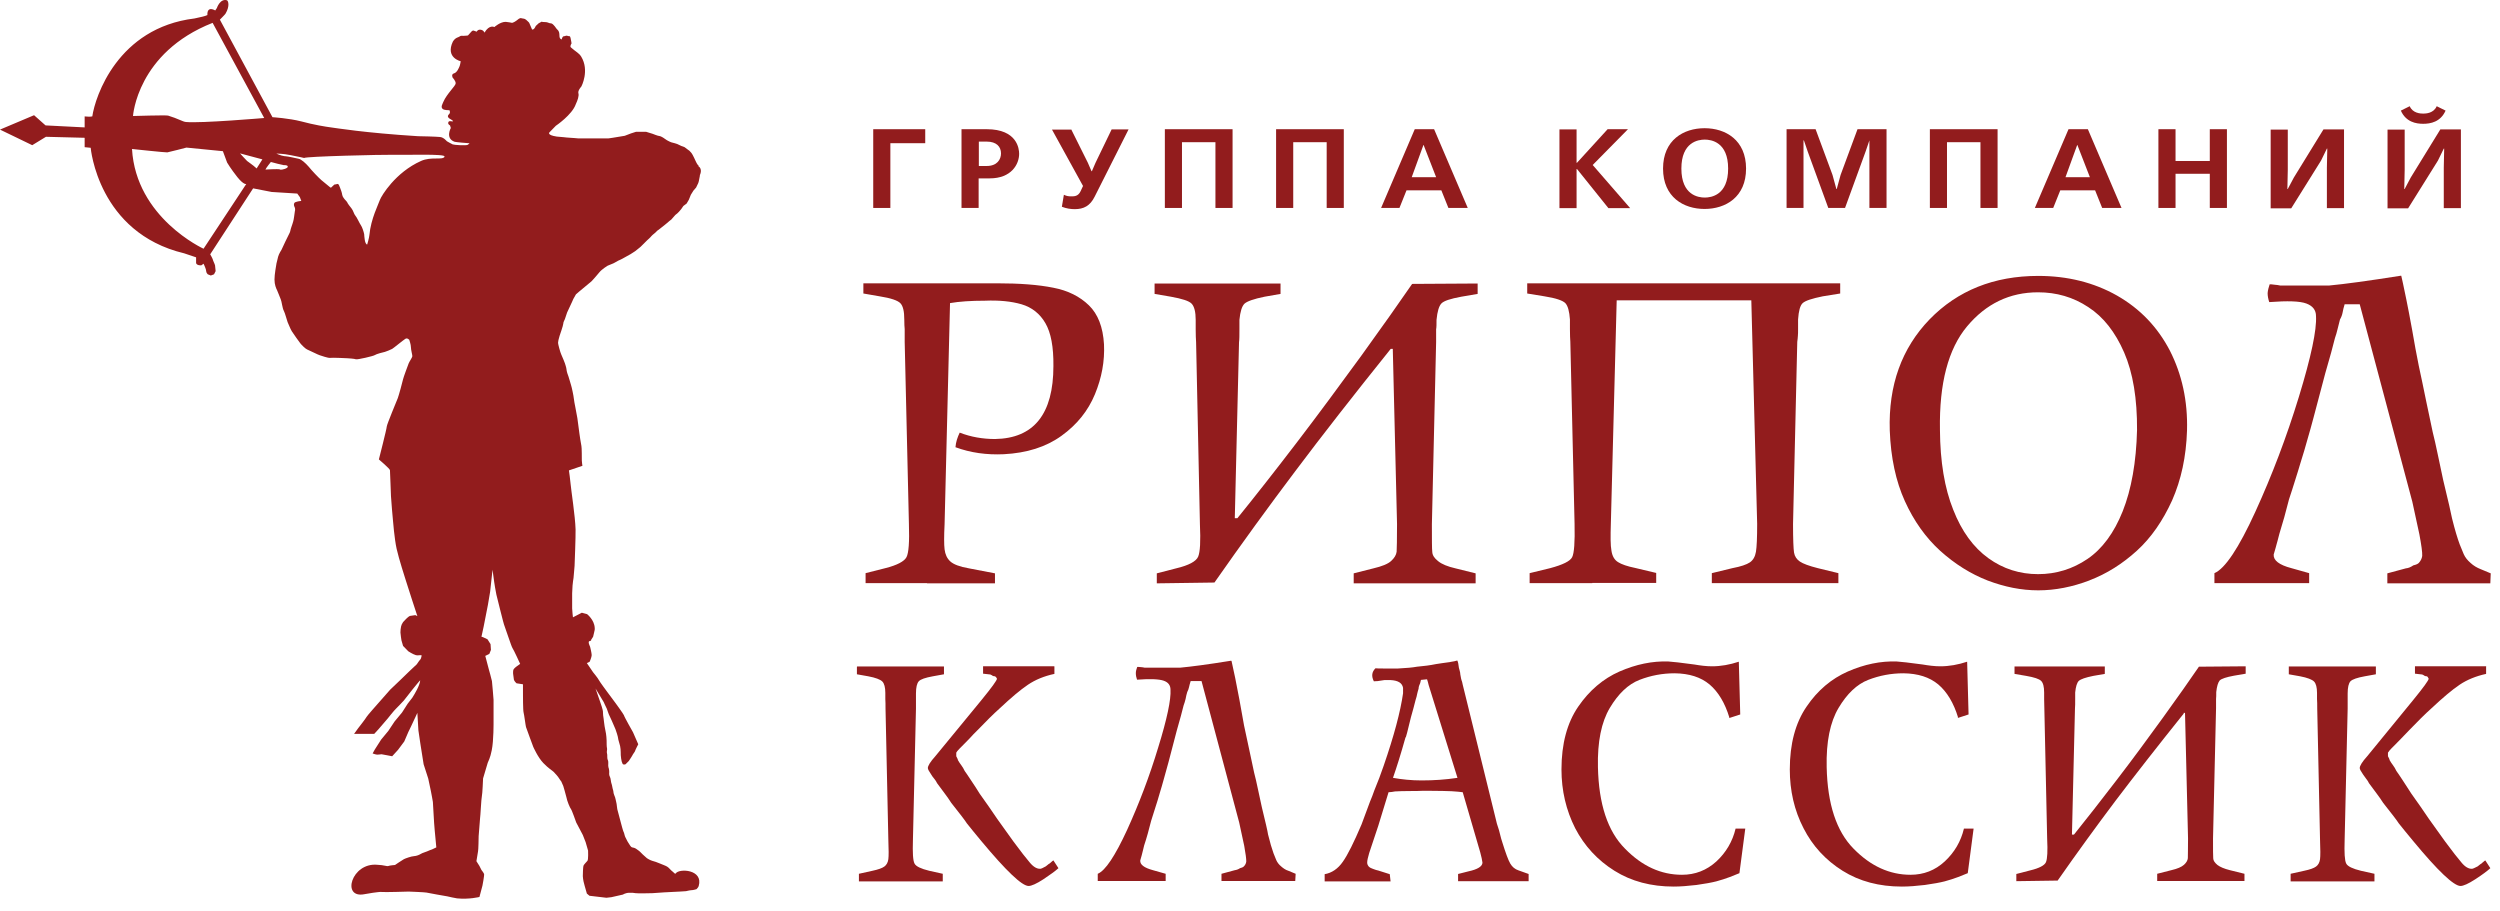
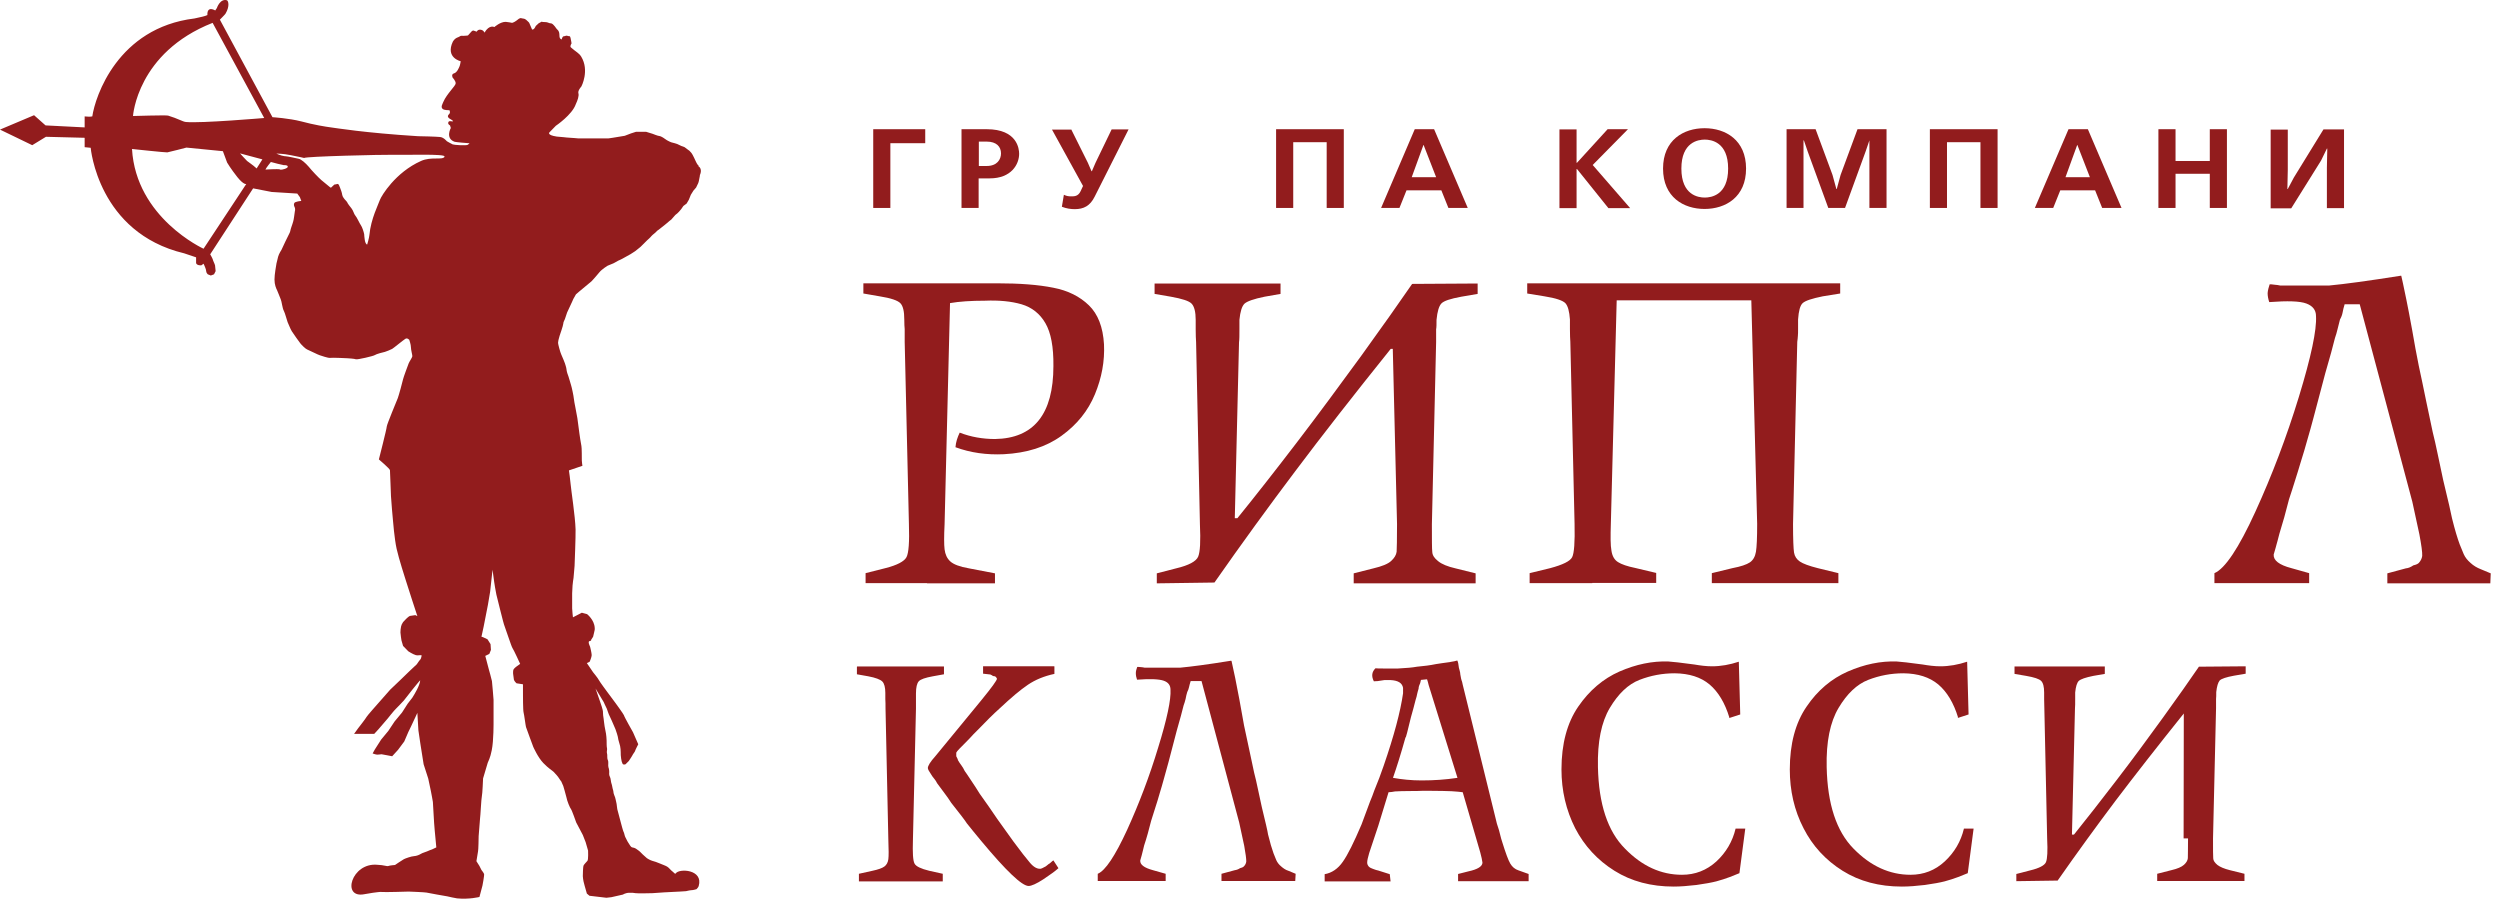
<svg xmlns="http://www.w3.org/2000/svg" width="192" height="70" viewBox="0 0 192 70" fill="none">
  <path d="M53.676 12.747C53.553 12.67 53.429 12.379 53.429 12.379C53.429 12.379 53.197 11.857 53.104 11.749C53.011 11.642 52.949 11.58 52.949 11.58L52.779 11.457L52.578 11.304L52.33 11.212L52.005 11.058C52.005 11.058 51.68 10.951 51.572 10.935C51.463 10.905 51.216 10.767 51.216 10.767L50.922 10.567C50.922 10.567 50.72 10.444 50.627 10.444C50.535 10.444 50.117 10.275 50.117 10.275L49.869 10.199L49.621 10.122H48.847L48.461 10.245L47.981 10.429L47.052 10.582L46.727 10.629H44.405C44.405 10.629 43.926 10.582 43.802 10.582C43.678 10.582 43.291 10.536 43.291 10.536L42.765 10.49C41.944 10.367 42.208 10.153 42.208 10.153L42.687 9.661C42.687 9.661 43.941 8.817 44.22 8.003C44.359 7.712 44.483 7.359 44.421 7.159C44.359 6.96 44.653 6.637 44.653 6.637C44.653 6.637 45.288 5.424 44.638 4.35C44.452 4.058 44.266 4.012 43.848 3.644C43.74 3.551 43.895 3.337 43.895 3.337C43.895 3.337 43.864 3.106 43.817 2.907C43.771 2.707 43.709 2.815 43.585 2.753C43.461 2.707 43.43 2.784 43.306 2.784C43.183 2.784 43.136 3.03 43.136 3.03C43.136 3.03 43.012 2.999 42.981 2.876C42.95 2.753 42.981 2.646 42.935 2.477C42.889 2.308 42.78 2.277 42.703 2.155C42.651 2.073 42.594 2.001 42.533 1.94C42.44 1.832 42.362 1.786 42.254 1.786C42.146 1.786 42.084 1.694 41.852 1.694C41.619 1.694 41.604 1.663 41.604 1.663L41.372 1.786C41.372 1.786 41.202 1.94 41.14 2.001C41.14 2.032 41 2.323 40.861 2.262L40.644 1.755C40.644 1.755 40.567 1.648 40.412 1.525C40.257 1.402 40.211 1.448 40.056 1.402C39.901 1.356 39.809 1.479 39.638 1.602C39.468 1.725 39.329 1.755 39.329 1.755C39.329 1.755 38.957 1.679 38.849 1.679C38.431 1.663 37.967 2.078 37.967 2.078C37.967 2.078 37.58 1.863 37.208 2.508C37.208 2.508 37.131 2.277 36.852 2.277C36.651 2.293 36.62 2.431 36.62 2.431C36.62 2.431 36.496 2.4 36.388 2.354C36.295 2.308 36.187 2.446 36.187 2.446L35.939 2.723C35.939 2.723 35.738 2.753 35.583 2.753C35.428 2.753 35.413 2.723 35.305 2.799C35.212 2.876 34.98 2.861 34.778 3.198C34.19 4.442 35.382 4.703 35.382 4.703C35.382 4.703 35.336 5.01 35.289 5.102C35.243 5.209 35.103 5.578 34.856 5.639C34.639 5.701 34.763 5.962 34.763 5.962C34.763 5.962 35.011 6.223 34.995 6.407C34.995 6.591 34.314 7.205 34.051 7.819C33.989 7.988 33.819 8.218 34.004 8.372C34.144 8.479 34.515 8.464 34.515 8.464C34.515 8.464 34.623 8.648 34.484 8.771C34.268 8.971 34.531 9.109 34.531 9.109C34.531 9.109 34.825 9.278 34.794 9.308C34.732 9.37 34.453 9.201 34.422 9.431C34.407 9.569 34.562 9.631 34.562 9.631L34.623 9.83C34.623 9.83 34.175 10.629 34.918 10.889C35.026 10.92 35.908 10.997 35.986 10.997C36.109 10.997 36.032 11.043 35.924 11.12C35.815 11.197 34.856 11.135 34.763 11.089C34.654 11.043 34.314 10.843 34.314 10.843C34.314 10.843 34.066 10.536 33.788 10.521C33.509 10.49 32.302 10.46 32.101 10.46C27.953 10.199 25.786 9.83 25.414 9.784C25.043 9.738 24.099 9.585 23.139 9.324C22.18 9.078 20.926 9.001 20.926 9.001L16.886 1.51C16.886 1.51 17.258 1.141 17.32 1.049C17.675 0.451 17.521 0.051 17.428 0.021C16.902 -0.133 16.654 0.619 16.654 0.619L16.53 0.804C16.53 0.804 15.896 0.404 15.927 1.157C15.741 1.249 15.431 1.31 14.936 1.418C9.039 2.139 7.305 7.42 7.089 8.94C6.934 8.986 6.501 8.94 6.501 8.94V9.784L3.498 9.631L2.616 8.848L0 9.953L2.476 11.15L3.529 10.506L6.501 10.582V11.304L6.965 11.35C6.965 11.35 7.522 17.874 14.147 19.456C14.239 19.486 15.06 19.763 15.06 19.763V20.208C15.122 20.407 15.462 20.377 15.462 20.377L15.632 20.254L15.71 20.423C15.71 20.423 15.834 20.699 15.834 20.822C15.834 20.945 15.957 21.067 15.957 21.067L16.19 21.16L16.437 21.067L16.561 20.822C16.561 20.822 16.53 20.5 16.515 20.377C16.484 20.254 16.36 20.024 16.344 19.931C16.314 19.824 16.143 19.532 16.143 19.532L19.44 14.466L20.864 14.743L22.83 14.866L23.031 15.142L23.139 15.434C23.139 15.434 22.659 15.464 22.597 15.602C22.551 15.725 22.582 15.817 22.628 15.909C22.675 16.002 22.675 16.14 22.644 16.232C22.628 16.324 22.566 16.877 22.52 16.999C22.474 17.122 22.443 17.291 22.365 17.475C22.303 17.629 22.303 17.798 22.226 17.92C22.18 17.997 21.916 18.55 21.916 18.55L21.622 19.179C21.622 19.179 21.421 19.486 21.359 19.716C21.313 19.947 21.266 20.07 21.235 20.223C21.204 20.423 21.081 21.067 21.081 21.467C21.081 21.866 21.204 22.142 21.282 22.296C21.359 22.449 21.483 22.817 21.56 22.986C21.638 23.155 21.684 23.662 21.793 23.861C21.901 24.061 22.025 24.583 22.087 24.736C22.164 24.89 22.288 25.243 22.412 25.443C22.535 25.642 22.969 26.241 23.062 26.364C23.155 26.486 23.464 26.794 23.588 26.84C23.712 26.886 24.47 27.269 24.563 27.285C24.671 27.316 25.213 27.515 25.368 27.484C25.523 27.454 26.699 27.515 26.699 27.515C26.699 27.515 27.225 27.546 27.334 27.592C27.426 27.638 28.696 27.346 28.788 27.269C28.881 27.193 29.47 27.039 29.562 27.024C29.671 26.993 30.011 26.855 30.119 26.794C30.212 26.747 30.971 26.118 31.126 26.026C31.28 25.919 31.435 26.103 31.435 26.103C31.435 26.103 31.559 26.471 31.559 26.671C31.559 26.87 31.667 27.239 31.667 27.346C31.667 27.454 31.435 27.776 31.389 27.899C31.342 28.022 30.986 28.973 30.955 29.127C30.924 29.28 30.63 30.37 30.553 30.57C30.476 30.77 29.702 32.612 29.702 32.765C29.702 32.919 29.098 35.283 29.098 35.283C29.098 35.283 29.949 36.004 29.949 36.112C29.949 36.219 30.027 37.908 30.027 38.108C30.027 38.307 30.181 39.98 30.181 39.98C30.181 39.98 30.29 41.377 30.46 42.145C30.63 42.913 31.141 44.494 31.141 44.494L31.652 46.09L32.054 47.318L31.899 47.242C31.899 47.242 31.59 47.288 31.482 47.303C31.389 47.334 31.188 47.533 31.188 47.533C31.188 47.533 31.033 47.687 30.955 47.779C30.878 47.886 30.816 48.025 30.801 48.117C30.77 48.224 30.754 48.47 30.754 48.577C30.754 48.685 30.831 49.176 30.831 49.176L30.955 49.606L31.358 50.02C31.358 50.02 31.714 50.251 31.93 50.312C32.147 50.373 32.41 50.251 32.379 50.373C32.302 50.742 32.317 50.527 32.008 51.018C32.008 51.018 31.574 51.417 31.451 51.54C31.327 51.663 30.77 52.2 30.77 52.2L29.965 52.968L29.005 54.058C29.005 54.058 28.2 54.963 28.154 55.056C28.107 55.163 27.504 55.931 27.504 55.931L27.194 56.36H28.742L29.067 56.007L29.779 55.178C29.779 55.178 30.274 54.549 30.414 54.426C30.537 54.303 30.94 53.889 31.017 53.797C31.095 53.689 32.286 52.169 32.271 52.261C32.24 52.645 31.853 53.29 31.667 53.582L31.311 54.042L30.878 54.718L30.305 55.409L29.826 56.13L29.268 56.806L28.788 57.558L28.618 57.865C28.618 57.865 28.866 57.957 28.974 57.957C29.082 57.957 29.299 57.926 29.299 57.926L29.717 58.003L30.119 58.08L30.568 57.589L31.048 56.944L31.358 56.222L31.574 55.777L32.054 54.748L32.132 56.084L32.286 57.128L32.534 58.694L32.89 59.799C32.89 59.799 33.06 60.628 33.091 60.751C33.122 60.874 33.246 61.595 33.246 61.595C33.246 61.595 33.308 62.547 33.308 62.67C33.308 62.793 33.37 63.637 33.385 63.76C33.401 63.883 33.509 65.08 33.509 65.08L33.184 65.234C33.184 65.234 32.906 65.326 32.797 65.387C32.704 65.433 32.457 65.495 32.333 65.571C32.209 65.648 32.008 65.74 31.776 65.755C31.621 65.755 31.126 65.924 31.017 65.986C30.924 66.032 30.336 66.431 30.336 66.431C30.336 66.431 29.934 66.462 29.826 66.508C29.717 66.554 29.485 66.431 28.99 66.416C26.993 66.216 26.188 69.041 27.999 68.672C28.123 68.641 29.16 68.473 29.299 68.503C29.454 68.534 31.389 68.473 31.389 68.473C31.389 68.473 32.611 68.519 32.751 68.549C32.875 68.58 34.252 68.826 34.36 68.841C34.469 68.872 34.98 68.979 35.103 68.995C36.047 69.087 36.821 68.887 36.821 68.887L37.053 68.012C37.053 68.012 37.208 67.214 37.177 67.122C37.146 67.03 36.976 66.815 36.976 66.815L36.821 66.508L36.589 66.139C36.589 66.139 36.697 65.495 36.713 65.387C36.744 65.295 36.76 64.312 36.76 64.22C36.76 64.128 36.852 63.023 36.868 62.854C36.899 62.685 36.961 61.334 37.007 61.15C37.053 60.981 37.1 59.784 37.1 59.784C37.1 59.784 37.425 58.694 37.456 58.586C37.487 58.494 37.657 58.203 37.766 57.619C37.92 56.867 37.905 55.485 37.905 55.362V53.751C37.905 53.643 37.797 52.477 37.781 52.308C37.75 52.139 37.549 51.433 37.549 51.433L37.27 50.373L37.58 50.22L37.704 49.913L37.673 49.468L37.441 49.099L37.084 48.93L36.976 48.9L37.146 48.117L37.332 47.165L37.471 46.459L37.642 45.446L37.827 43.757L37.951 44.678C37.951 44.678 38.075 45.492 38.121 45.66C38.168 45.814 38.663 47.917 38.756 48.101C38.803 48.193 39.282 49.682 39.36 49.775C39.437 49.867 39.948 50.987 39.948 50.987L39.669 51.187C39.669 51.187 39.499 51.31 39.437 51.417C39.391 51.509 39.406 51.74 39.406 51.74C39.406 51.74 39.453 52.077 39.468 52.2C39.499 52.323 39.669 52.477 39.669 52.477L40.164 52.553V53.229C40.164 53.398 40.164 54.564 40.211 54.718C40.257 54.871 40.366 55.746 40.397 55.838C40.428 55.946 40.954 57.358 40.954 57.358C40.954 57.358 41.31 58.172 41.728 58.602C42.146 59.032 42.409 59.17 42.517 59.277C42.626 59.385 42.873 59.661 42.92 59.753C42.966 59.845 43.105 60.014 43.105 60.014L43.26 60.367C43.26 60.367 43.461 61.043 43.492 61.196C43.554 61.534 43.771 62.04 43.848 62.133C43.926 62.225 44.251 63.161 44.251 63.161L44.761 64.128L44.978 64.681L45.164 65.326C45.164 65.326 45.195 66.001 45.117 66.109C45.04 66.201 44.839 66.4 44.808 66.492C44.777 66.584 44.761 67.168 44.761 67.291C44.777 67.552 44.839 67.843 44.901 68.028C44.947 68.196 45.071 68.626 45.071 68.626L45.272 68.795L46.572 68.948L46.959 68.903L47.842 68.703C47.842 68.703 48.043 68.565 48.337 68.565C48.538 68.565 48.693 68.565 48.817 68.596C48.94 68.626 50.101 68.596 50.101 68.596L50.55 68.565L50.999 68.534C50.999 68.534 51.494 68.503 51.602 68.503C51.788 68.503 52.686 68.442 52.686 68.442C52.686 68.442 52.995 68.365 53.119 68.365C53.243 68.365 53.491 68.288 53.491 68.288C53.491 68.288 53.646 68.135 53.661 68.043C54.032 66.769 52.16 66.677 51.897 67.076C51.835 67.168 51.726 66.968 51.618 66.907C51.51 66.83 51.37 66.63 51.231 66.554C51.107 66.477 50.829 66.385 50.658 66.308C50.488 66.231 50.256 66.155 50.086 66.109C49.916 66.062 49.683 65.909 49.683 65.909L49.374 65.633L49.142 65.402C49.142 65.402 48.94 65.234 48.832 65.172C48.739 65.126 48.677 65.095 48.553 65.08C48.43 65.049 48.368 64.88 48.259 64.727C48.151 64.573 48.12 64.451 48.043 64.328C47.965 64.205 47.95 63.975 47.888 63.883C47.842 63.791 47.718 63.315 47.718 63.315C47.718 63.315 47.439 62.271 47.408 62.148C47.377 62.025 47.377 61.779 47.331 61.626C47.284 61.472 47.284 61.303 47.176 61.073C47.083 60.843 47.13 60.797 47.083 60.674C47.037 60.551 47.006 60.275 46.959 60.167C46.913 60.075 46.913 59.768 46.835 59.646C46.758 59.523 46.789 59.292 46.789 59.292C46.789 59.292 46.789 59.062 46.727 58.924C46.681 58.77 46.758 58.54 46.681 58.371C46.603 58.203 46.665 57.988 46.619 57.865C46.572 57.742 46.65 57.558 46.619 57.466C46.588 57.374 46.588 57.036 46.588 56.867C46.588 56.698 46.557 56.468 46.541 56.345C46.51 56.222 46.464 55.9 46.433 55.777C46.402 55.654 46.387 55.332 46.356 55.178C46.325 55.025 46.309 54.825 46.309 54.733C46.309 54.641 46.325 54.564 46.077 53.858C45.829 53.167 45.736 52.876 45.736 52.876L46.263 53.751C46.263 53.751 46.387 53.935 46.433 54.073C46.479 54.196 46.557 54.303 46.603 54.426C46.65 54.549 46.742 54.856 46.82 54.994C46.897 55.148 46.99 55.362 46.99 55.362C46.99 55.362 47.222 55.915 47.269 56.007C47.315 56.115 47.47 56.606 47.47 56.698C47.47 56.79 47.594 57.143 47.625 57.297C47.656 57.45 47.671 57.619 47.671 57.773C47.671 57.926 47.671 58.049 47.702 58.249C47.733 58.448 47.749 58.525 47.81 58.648C47.857 58.77 48.043 58.694 48.043 58.694L48.29 58.448C48.29 58.448 48.569 58.034 48.615 57.926C48.662 57.834 48.739 57.773 48.77 57.681C48.801 57.573 49.018 57.159 49.018 57.159L48.615 56.238C48.615 56.238 47.934 55.04 47.919 54.933C47.888 54.841 47.284 54.012 47.284 54.012L46.634 53.137C46.634 53.137 46.062 52.369 45.984 52.215C45.907 52.062 45.551 51.632 45.551 51.632L45.071 50.926L45.288 50.819C45.288 50.819 45.442 50.465 45.442 50.312C45.442 50.158 45.319 49.667 45.319 49.667C45.319 49.667 45.117 49.268 45.272 49.237C45.535 49.191 45.365 49.191 45.365 49.191L45.551 48.9C45.551 48.9 45.597 48.731 45.628 48.577C45.659 48.424 45.69 48.362 45.675 48.224C45.644 47.595 45.086 47.165 45.086 47.165L44.684 47.057L44.003 47.41L43.972 47.134L43.941 46.72V45.568C43.941 45.568 43.972 45.077 43.972 44.97C43.972 44.862 44.049 44.371 44.049 44.371L44.127 43.465C44.127 43.465 44.22 41.147 44.204 40.656C44.173 39.627 43.864 37.662 43.817 37.125C43.817 37.002 43.694 36.127 43.694 36.127L44.73 35.774C44.73 35.774 44.684 35.482 44.684 35.375C44.684 35.267 44.684 34.346 44.653 34.254C44.622 34.162 44.498 33.287 44.498 33.287L44.343 32.12C44.343 32.12 44.22 31.445 44.189 31.291C44.158 31.138 44.065 30.662 44.065 30.57C44.065 30.478 43.91 29.726 43.864 29.603C43.817 29.48 43.709 29.035 43.663 28.927C43.616 28.835 43.508 28.482 43.508 28.375C43.508 28.267 43.384 27.899 43.384 27.899C43.384 27.899 43.183 27.377 43.105 27.223C43.028 27.07 42.858 26.425 42.858 26.333C42.858 26.241 42.904 26.057 42.904 26.057L42.981 25.78C42.981 25.78 43.26 24.982 43.26 24.859C43.26 24.736 43.337 24.629 43.384 24.506C43.43 24.383 43.492 24.184 43.554 24C43.632 23.831 43.879 23.309 43.926 23.201C43.972 23.109 44.034 22.956 44.034 22.956L44.235 22.603L44.467 22.403L45.427 21.605L45.582 21.436C45.582 21.436 45.938 21.037 46.031 20.914C46.232 20.668 46.665 20.407 46.665 20.407C46.665 20.407 46.944 20.285 47.037 20.254C47.145 20.223 47.346 20.085 47.47 20.024C47.594 19.977 47.795 19.87 47.795 19.87L48.43 19.517L48.786 19.287L49.188 18.964L49.714 18.442C49.714 18.442 49.946 18.243 50.039 18.12C50.148 17.997 50.318 17.905 50.473 17.721C50.473 17.721 50.705 17.567 50.798 17.475C50.906 17.383 51.107 17.245 51.2 17.153C51.309 17.045 51.556 16.861 51.556 16.861L51.866 16.508L52.02 16.385L52.144 16.262L52.315 16.063L52.485 15.817L52.732 15.633L52.903 15.341L53.057 14.958L53.259 14.635L53.46 14.405C53.46 14.405 53.568 14.175 53.615 14.083C53.661 13.991 53.692 13.806 53.708 13.714C53.739 13.622 53.754 13.438 53.754 13.438C53.754 13.438 53.986 12.977 53.63 12.762L53.676 12.747ZM15.632 19.102C15.632 19.102 10.447 16.738 10.138 11.442C10.138 11.442 12.723 11.718 12.847 11.703C12.97 11.688 14.317 11.335 14.317 11.335L17.118 11.611L17.443 12.486C17.443 12.486 17.722 12.962 18.233 13.607C18.728 14.221 18.914 14.129 18.914 14.129L15.632 19.102ZM19.703 12.931C19.703 12.931 19.579 12.824 19.471 12.732C19.363 12.639 19.069 12.44 18.976 12.363C18.914 12.317 18.434 11.78 18.434 11.78L20.152 12.24L19.703 12.947V12.931ZM14.286 9.37C14.038 9.354 13.682 9.109 12.908 8.878C12.738 8.832 10.215 8.909 10.215 8.909C10.215 8.909 10.525 4.043 16.329 1.755L20.291 9.063C20.291 9.063 15.447 9.477 14.286 9.37ZM21.498 13.008C21.328 12.962 20.384 13.023 20.384 13.023C20.43 12.9 20.802 12.44 20.802 12.44L21.328 12.578L21.808 12.686C21.808 12.686 22.087 12.655 22.102 12.793C22.133 12.916 21.669 13.069 21.498 13.023V13.008ZM34.144 12.041C33.974 12.317 33.107 12.01 32.333 12.363C30.367 13.238 29.284 15.05 29.175 15.357C29.082 15.648 28.479 16.815 28.371 18.043C28.355 18.258 28.2 18.78 28.2 18.78C27.999 18.749 27.984 18.135 27.968 17.982C27.937 17.813 27.813 17.429 27.721 17.306C27.628 17.183 27.395 16.662 27.287 16.554C27.194 16.462 27.132 16.17 26.993 16.002C26.885 15.879 26.715 15.633 26.715 15.633C26.715 15.633 26.668 15.51 26.56 15.403C26.467 15.311 26.297 15.111 26.281 14.958C26.266 14.804 26.157 14.512 26.111 14.405C26.064 14.297 26.018 14.098 25.91 14.129C25.817 14.159 25.677 14.175 25.677 14.175L25.414 14.42L25.322 14.359C25.322 14.359 24.919 14.037 24.687 13.837C24.455 13.637 23.959 13.115 23.712 12.808C23.464 12.517 23.124 12.225 22.938 12.194C22.752 12.164 22.164 12.01 21.885 11.995H21.855C21.576 11.964 21.22 11.795 21.22 11.795C21.22 11.795 21.762 11.795 22.334 11.918C22.907 12.025 23.356 12.133 23.356 12.133C23.48 12.01 29.377 11.872 30.197 11.887C31.033 11.918 34.283 11.795 34.128 12.025L34.144 12.041Z" fill="#921C1D" />
  <path d="M71.182 44.785H66.477V44.018L67.994 43.634C68.907 43.404 69.449 43.112 69.619 42.79C69.789 42.467 69.851 41.608 69.805 40.241L69.48 26.256V25.274C69.464 25.12 69.449 24.89 69.449 24.537C69.449 23.923 69.356 23.508 69.154 23.293C68.953 23.078 68.427 22.894 67.545 22.756L66.307 22.541V21.758H76.568C78.317 21.758 79.741 21.866 80.887 22.096C82.016 22.311 82.93 22.771 83.626 23.447C84.323 24.122 84.71 25.12 84.787 26.441C84.849 27.73 84.617 29.004 84.091 30.278C83.564 31.552 82.713 32.612 81.521 33.471C80.329 34.331 78.859 34.792 77.095 34.884C75.779 34.945 74.541 34.776 73.38 34.346C73.411 33.947 73.535 33.579 73.705 33.226C74.572 33.563 75.485 33.717 76.414 33.717C79.401 33.671 80.902 31.798 80.902 28.114C80.918 26.655 80.716 25.55 80.283 24.813C79.865 24.092 79.246 23.601 78.457 23.37C77.667 23.14 76.723 23.048 75.64 23.094C74.572 23.094 73.674 23.155 72.962 23.278L72.544 40.257C72.498 41.178 72.498 41.823 72.544 42.191C72.591 42.575 72.73 42.882 72.978 43.112C73.225 43.342 73.705 43.527 74.417 43.649L76.414 44.033V44.801H71.213L71.182 44.785Z" fill="#921C1D" />
  <path d="M106.796 26.809C103.948 30.355 101.503 33.487 99.475 36.188C97.448 38.875 95.374 41.73 93.269 44.739L88.842 44.801V44.033L90.328 43.649C91.303 43.419 91.86 43.112 92.015 42.759C92.17 42.406 92.216 41.561 92.154 40.257L91.86 26.271C91.845 26.056 91.829 25.734 91.829 25.289V24.567C91.829 23.953 91.721 23.539 91.52 23.324C91.319 23.109 90.777 22.94 89.926 22.787L88.672 22.572V21.773H98.345V22.572L97.123 22.787C96.287 22.956 95.776 23.14 95.575 23.324C95.374 23.523 95.25 23.938 95.188 24.567V25.304C95.188 25.75 95.188 26.072 95.157 26.287L94.832 39.796H95.033C96.426 38.077 97.943 36.142 99.599 33.978C101.255 31.813 102.896 29.587 104.552 27.315C106.193 25.043 107.493 23.201 108.452 21.804L113.483 21.773V22.572L112.229 22.787C111.393 22.94 110.882 23.109 110.697 23.309C110.511 23.508 110.387 23.923 110.325 24.567C110.325 24.905 110.325 25.151 110.294 25.289V26.271L109.969 40.257C109.969 41.439 109.969 42.16 110 42.406C110.016 42.651 110.17 42.882 110.449 43.097C110.728 43.327 111.176 43.511 111.78 43.649L113.328 44.033V44.801H103.964V44.033L105.481 43.649C106.131 43.496 106.595 43.312 106.843 43.081C107.09 42.851 107.23 42.621 107.261 42.375C107.276 42.145 107.292 41.439 107.292 40.241L106.966 26.793H106.812L106.796 26.809Z" fill="#921C1D" />
  <path d="M122.289 44.785H117.476V44.018L119.054 43.634C120.03 43.373 120.587 43.097 120.742 42.79C120.896 42.483 120.958 41.638 120.927 40.241L120.602 26.256C120.587 26.041 120.571 25.719 120.571 25.274V24.537C120.525 23.907 120.417 23.493 120.215 23.278C120.014 23.078 119.488 22.894 118.606 22.756L117.29 22.541V21.758H141.327V22.541L139.996 22.756C139.16 22.925 138.649 23.094 138.448 23.278C138.247 23.462 138.138 23.877 138.092 24.537V25.274C138.092 25.489 138.092 25.658 138.077 25.796C138.077 25.934 138.046 26.087 138.03 26.256L137.705 40.241C137.705 41.408 137.736 42.145 137.782 42.437C137.829 42.728 137.984 42.959 138.231 43.127C138.479 43.296 138.943 43.465 139.609 43.634L141.188 44.018V44.785H131.468V44.018L133.046 43.634C133.696 43.511 134.145 43.358 134.393 43.189C134.641 43.02 134.795 42.744 134.857 42.375C134.919 42.007 134.95 41.285 134.95 40.226L134.501 23.063H124.162L123.713 40.226C123.682 41.193 123.682 41.899 123.76 42.298C123.822 42.713 123.992 43.005 124.27 43.173C124.534 43.342 124.982 43.496 125.586 43.619L127.196 44.002V44.77H122.289V44.785Z" fill="#921C1D" />
-   <path d="M152.702 42.866C151.557 42.037 150.659 40.809 150.009 39.151C149.344 37.493 149.003 35.451 148.988 33.011C148.926 29.449 149.622 26.793 151.077 25.058C152.532 23.324 154.343 22.449 156.525 22.449C157.934 22.449 159.218 22.817 160.379 23.585C161.54 24.337 162.453 25.504 163.134 27.07C163.815 28.635 164.14 30.631 164.125 33.026C164.063 35.498 163.691 37.585 163.026 39.259C162.36 40.932 161.447 42.16 160.317 42.928C159.187 43.695 157.918 44.094 156.525 44.094C155.132 44.094 153.848 43.695 152.702 42.866ZM160.472 44.57C161.803 44.064 163.01 43.296 164.109 42.298C165.208 41.3 166.106 39.995 166.818 38.43C167.514 36.848 167.901 35.068 167.963 33.057C168.025 30.8 167.576 28.758 166.648 26.931C165.704 25.12 164.357 23.708 162.577 22.694C160.813 21.697 158.785 21.19 156.541 21.19C153.136 21.19 150.35 22.311 148.198 24.521C146.047 26.747 145.025 29.587 145.134 33.057C145.211 35.144 145.598 36.956 146.295 38.491C146.991 40.026 147.904 41.3 149.019 42.313C150.149 43.327 151.356 44.079 152.656 44.586C153.956 45.077 155.241 45.338 156.541 45.338C157.841 45.338 159.157 45.077 160.488 44.57H160.472Z" fill="#921C1D" />
  <path d="M184.416 21.175C184.463 21.344 184.586 21.942 184.803 22.986C184.927 23.554 185.066 24.352 185.252 25.335C185.422 26.333 185.592 27.254 185.763 28.098C185.948 28.943 186.134 29.848 186.335 30.831C186.537 31.798 186.707 32.581 186.831 33.18C186.954 33.64 187.078 34.239 187.233 34.96C187.388 35.682 187.512 36.311 187.636 36.864C188.022 38.476 188.255 39.458 188.317 39.811C188.533 40.687 188.734 41.347 188.905 41.807C189.013 42.068 189.106 42.298 189.214 42.559C189.323 42.805 189.493 43.02 189.74 43.235C189.973 43.45 190.236 43.603 190.514 43.711L191.288 44.033L191.257 44.801H183.348V44.033L184.772 43.649C184.958 43.634 185.144 43.557 185.345 43.419C185.546 43.373 185.685 43.312 185.763 43.235C185.902 43.081 185.995 42.912 186.026 42.697C186.041 42.421 185.964 41.868 185.809 41.039C185.639 40.226 185.453 39.382 185.267 38.537L181.228 23.37H180.067C179.99 23.616 179.943 23.831 179.912 24C179.881 24.168 179.819 24.352 179.711 24.537C179.649 24.767 179.587 25.013 179.525 25.274C179.463 25.519 179.401 25.765 179.324 25.964C179.185 26.548 178.937 27.438 178.581 28.666C178.38 29.403 178.086 30.539 177.683 32.059C177.529 32.627 177.374 33.21 177.204 33.778C177.049 34.346 176.879 34.914 176.693 35.498C176.554 35.958 176.414 36.434 176.259 36.91C176.105 37.386 175.965 37.862 175.795 38.353C175.563 39.289 175.315 40.164 175.052 41.009C175.006 41.178 174.959 41.362 174.913 41.546C174.851 41.73 174.82 41.915 174.774 42.053C174.696 42.329 174.65 42.498 174.619 42.59C174.588 43.035 175.037 43.388 175.981 43.634L177.343 44.018V44.785H170.068V44.018C170.873 43.68 171.926 42.114 173.21 39.305C174.495 36.495 175.609 33.563 176.554 30.478C177.498 27.392 177.931 25.335 177.869 24.276C177.869 23.815 177.621 23.493 177.126 23.309C176.631 23.124 175.687 23.094 174.278 23.201C174.201 22.971 174.154 22.741 174.154 22.51C174.17 22.296 174.232 22.065 174.309 21.835C174.387 21.835 174.51 21.835 174.681 21.866C174.851 21.881 174.99 21.896 175.114 21.927H178.891C180.036 21.82 181.862 21.574 184.385 21.175H184.416Z" fill="#921C1D" />
  <path d="M80.979 51.187V51.755C80.189 51.924 79.524 52.2 78.951 52.584C78.378 52.968 77.651 53.582 76.769 54.41C76.289 54.84 75.732 55.393 75.082 56.069C74.88 56.268 74.664 56.483 74.447 56.729C74.215 56.974 74.029 57.158 73.89 57.297C73.844 57.343 73.797 57.389 73.735 57.45C73.673 57.511 73.627 57.573 73.565 57.634C73.534 57.665 73.487 57.726 73.441 57.803V58.08C73.441 58.08 73.503 58.187 73.518 58.233C73.549 58.279 73.565 58.34 73.565 58.371C73.642 58.509 73.735 58.648 73.828 58.77C73.921 58.893 74.014 59.047 74.091 59.215C74.153 59.292 74.308 59.523 74.571 59.922C74.834 60.321 75.066 60.659 75.236 60.95C75.732 61.641 76.181 62.286 76.583 62.885C76.862 63.284 77.094 63.606 77.264 63.836C77.434 64.082 77.62 64.343 77.837 64.635C78.394 65.387 78.812 65.924 79.09 66.246C79.369 66.584 79.648 66.738 79.895 66.722C79.957 66.722 80.096 66.661 80.313 66.538C80.375 66.492 80.421 66.446 80.468 66.415C80.514 66.369 80.561 66.339 80.623 66.308C80.669 66.262 80.716 66.216 80.762 66.185C80.808 66.139 80.855 66.108 80.901 66.078L81.288 66.676C81.056 66.891 80.669 67.168 80.143 67.521C79.601 67.874 79.214 68.043 78.998 68.043C78.487 68.043 77.279 66.891 75.36 64.588C74.88 64.005 74.509 63.56 74.246 63.222C74.138 63.038 73.735 62.516 73.054 61.656C72.884 61.395 72.729 61.165 72.574 60.966C72.419 60.766 72.218 60.49 71.971 60.152C71.909 60.029 71.847 59.922 71.754 59.814C71.661 59.707 71.584 59.599 71.522 59.492C71.352 59.246 71.259 59.077 71.259 58.985C71.259 58.816 71.444 58.509 71.831 58.08L75.376 53.766C76.165 52.799 76.567 52.246 76.567 52.123C76.537 52.062 76.506 52.016 76.475 51.985C76.428 51.939 76.366 51.924 76.289 51.924C76.258 51.924 76.227 51.893 76.181 51.862C76.134 51.831 76.103 51.831 76.057 51.801L75.5 51.739V51.171H80.963L80.979 51.187ZM65.826 51.187H72.497V51.785L71.646 51.939C71.058 52.046 70.701 52.169 70.562 52.323C70.423 52.476 70.346 52.783 70.346 53.259C70.346 53.351 70.346 53.428 70.346 53.505C70.346 53.566 70.346 53.643 70.346 53.72V54.426L70.113 64.512C70.082 65.494 70.113 66.093 70.237 66.323C70.346 66.538 70.732 66.722 71.367 66.876L72.404 67.106V67.689H65.965V67.106L67.002 66.876C67.436 66.784 67.745 66.676 67.915 66.553C68.086 66.431 68.194 66.231 68.225 65.986C68.256 65.74 68.256 65.249 68.225 64.512L68.008 54.41C68.008 54.103 68.008 53.873 67.993 53.689V53.213C67.993 52.799 67.915 52.492 67.761 52.338C67.606 52.185 67.25 52.046 66.677 51.939L65.811 51.785V51.217L65.826 51.187Z" fill="#921C1D" />
  <path d="M94.584 50.773C94.615 50.896 94.708 51.325 94.862 52.062C94.94 52.461 95.048 53.029 95.187 53.736C95.311 54.442 95.435 55.102 95.543 55.716C95.667 56.33 95.806 56.975 95.961 57.666C96.116 58.372 96.224 58.924 96.317 59.339C96.41 59.677 96.503 60.106 96.611 60.613C96.72 61.135 96.813 61.58 96.906 61.979C97.184 63.131 97.354 63.837 97.385 64.082C97.54 64.712 97.679 65.188 97.803 65.525C97.88 65.71 97.942 65.879 98.02 66.063C98.097 66.232 98.221 66.4 98.391 66.539C98.562 66.692 98.747 66.815 98.948 66.876L99.506 67.107L99.475 67.659H93.81V67.107L94.832 66.83C94.955 66.815 95.095 66.769 95.234 66.677C95.373 66.646 95.466 66.6 95.528 66.539C95.636 66.431 95.698 66.308 95.714 66.155C95.714 65.955 95.667 65.572 95.559 64.973C95.435 64.389 95.311 63.791 95.172 63.177L92.278 52.308H91.442C91.38 52.492 91.349 52.646 91.318 52.769C91.287 52.891 91.256 53.014 91.179 53.152C91.132 53.306 91.086 53.49 91.055 53.674C91.008 53.858 90.962 54.027 90.9 54.181C90.807 54.595 90.621 55.24 90.374 56.115C90.235 56.652 90.018 57.451 89.739 58.541C89.631 58.94 89.507 59.354 89.399 59.769C89.29 60.183 89.167 60.582 89.043 60.997C88.95 61.334 88.842 61.672 88.733 62.01C88.625 62.348 88.517 62.701 88.408 63.038C88.238 63.714 88.068 64.343 87.867 64.942C87.835 65.065 87.805 65.203 87.774 65.326C87.743 65.464 87.712 65.587 87.681 65.694C87.619 65.894 87.588 66.017 87.572 66.078C87.541 66.4 87.867 66.646 88.547 66.83L89.523 67.107V67.659H84.307V67.107C84.895 66.861 85.638 65.74 86.566 63.729C87.48 61.718 88.284 59.615 88.95 57.405C89.631 55.209 89.941 53.72 89.894 52.968C89.894 52.63 89.724 52.4 89.368 52.277C89.012 52.154 88.331 52.124 87.325 52.2C87.263 52.032 87.232 51.863 87.232 51.694C87.232 51.54 87.278 51.387 87.34 51.218C87.387 51.218 87.48 51.218 87.603 51.233C87.727 51.233 87.82 51.264 87.913 51.279H90.621C91.442 51.203 92.757 51.034 94.553 50.742L94.584 50.773Z" fill="#921C1D" />
  <path d="M107.972 56.606C108.049 56.345 108.111 56.115 108.158 55.9C108.204 55.685 108.281 55.409 108.359 55.086C108.498 54.595 108.622 54.15 108.715 53.766C108.777 53.567 108.823 53.413 108.839 53.29C108.87 53.167 108.901 53.029 108.947 52.891C108.947 52.738 109.009 52.599 109.071 52.461C109.117 52.277 109.133 52.185 109.133 52.216L109.597 52.17C109.597 52.17 109.628 52.262 109.659 52.369C109.69 52.461 109.705 52.553 109.721 52.615L111.934 59.738C111.036 59.876 110.123 59.937 109.179 59.937C108.39 59.937 107.662 59.861 106.981 59.738C107.26 58.94 107.585 57.911 107.941 56.637L107.972 56.606ZM111.346 50.849C110.897 50.911 110.541 50.957 110.278 51.003C109.845 51.095 109.349 51.156 108.823 51.203C108.498 51.264 108.018 51.31 107.368 51.341H106.269C105.991 51.341 105.774 51.341 105.635 51.325C105.356 51.602 105.31 51.924 105.511 52.323C105.573 52.323 105.666 52.308 105.805 52.308L106.316 52.231H106.811C107.384 52.262 107.693 52.461 107.755 52.83V53.244C107.554 54.657 107.059 56.514 106.269 58.801C106.068 59.4 105.82 60.045 105.542 60.72C105.449 60.997 105.341 61.273 105.217 61.565C105.109 61.856 105 62.148 104.892 62.44C104.783 62.731 104.675 63.023 104.567 63.315C103.979 64.696 103.499 65.663 103.127 66.185C102.756 66.723 102.276 67.045 101.734 67.137V67.69H106.796L106.734 67.137L105.867 66.861C105.743 66.83 105.604 66.799 105.464 66.738C105.325 66.692 105.201 66.631 105.124 66.554C105.047 66.462 105 66.37 105 66.247C105 66.078 105.062 65.832 105.155 65.51C105.263 65.188 105.495 64.481 105.851 63.422L106.641 60.843C106.796 60.843 106.966 60.812 107.136 60.782C107.384 60.766 107.817 60.751 108.39 60.751C108.514 60.751 108.637 60.751 108.746 60.751C108.854 60.751 108.993 60.736 109.179 60.736H109.953C110.572 60.736 111.083 60.751 111.485 60.766C111.888 60.797 112.166 60.812 112.337 60.843L113.683 65.464C113.776 65.786 113.822 66.047 113.853 66.247C113.853 66.538 113.482 66.769 112.77 66.922L111.981 67.122V67.674H117.398V67.122L116.624 66.846C116.345 66.753 116.144 66.585 115.989 66.324C115.835 66.063 115.633 65.51 115.37 64.666C115.339 64.604 115.262 64.313 115.123 63.76C114.983 63.345 114.906 63.084 114.89 62.962L112.337 52.584C112.337 52.584 112.306 52.431 112.29 52.369C112.259 52.308 112.244 52.216 112.213 52.123L112.151 51.786C112.151 51.709 112.135 51.617 112.104 51.51C112.073 51.402 112.058 51.325 112.042 51.279C112.012 51.018 111.981 50.834 111.919 50.727C111.779 50.773 111.609 50.803 111.408 50.834L111.346 50.849Z" fill="#921C1D" />
  <path d="M132.814 55.102C132.473 53.981 131.963 53.137 131.297 52.569C130.616 52.001 129.734 51.724 128.619 51.709C127.675 51.709 126.777 51.878 125.911 52.215C125.044 52.553 124.286 53.275 123.636 54.365C122.985 55.455 122.676 56.974 122.722 58.924C122.784 61.749 123.465 63.837 124.796 65.172C126.112 66.523 127.567 67.183 129.177 67.183C130.183 67.183 131.065 66.845 131.823 66.155C132.566 65.464 133.061 64.619 133.294 63.637H134.037L133.588 67.06C133.448 67.122 133.201 67.214 132.86 67.352C132.52 67.475 132.164 67.598 131.808 67.69C131.452 67.782 130.941 67.874 130.291 67.966C129.641 68.043 129.053 68.089 128.542 68.089C126.808 68.089 125.292 67.69 123.992 66.876C122.691 66.062 121.685 64.972 120.973 63.606C120.277 62.225 119.921 60.72 119.921 59.093C119.921 57.128 120.354 55.516 121.206 54.273C122.057 53.029 123.125 52.123 124.378 51.571C125.648 51.018 126.901 50.757 128.14 50.803C128.434 50.819 129.099 50.895 130.121 51.033C130.57 51.11 131.034 51.172 131.483 51.172C132.164 51.172 132.845 51.049 133.541 50.819L133.65 54.871L132.798 55.148L132.814 55.102Z" fill="#921C1D" />
  <path d="M150.381 55.102C150.04 53.981 149.53 53.137 148.864 52.569C148.183 52.001 147.301 51.724 146.186 51.709C145.242 51.709 144.345 51.878 143.478 52.215C142.611 52.553 141.853 53.275 141.203 54.365C140.553 55.455 140.243 56.974 140.289 58.924C140.351 61.749 141.032 63.837 142.348 65.172C143.664 66.523 145.134 67.183 146.728 67.183C147.734 67.183 148.616 66.845 149.359 66.155C150.102 65.464 150.598 64.619 150.83 63.637H151.573L151.124 67.06C150.985 67.122 150.737 67.214 150.396 67.352C150.056 67.475 149.7 67.598 149.344 67.69C148.988 67.782 148.477 67.874 147.827 67.966C147.177 68.043 146.604 68.089 146.063 68.089C144.329 68.089 142.812 67.69 141.512 66.876C140.212 66.062 139.206 64.972 138.51 63.606C137.798 62.225 137.457 60.72 137.457 59.093C137.457 57.128 137.89 55.516 138.742 54.273C139.593 53.014 140.661 52.123 141.915 51.571C143.184 51.018 144.437 50.757 145.676 50.803C145.97 50.819 146.635 50.895 147.657 51.033C148.106 51.11 148.57 51.172 149.019 51.172C149.7 51.172 150.381 51.049 151.077 50.819L151.186 54.871L150.334 55.148L150.381 55.102Z" fill="#921C1D" />
-   <path d="M167.716 54.794C165.673 57.343 163.924 59.584 162.469 61.503C161.014 63.437 159.528 65.479 158.027 67.628L154.854 67.674V67.122L155.922 66.845C156.619 66.677 157.021 66.462 157.129 66.216C157.238 65.955 157.269 65.356 157.222 64.42L157.006 54.411C157.006 54.257 156.99 54.027 156.99 53.705V53.183C156.99 52.737 156.913 52.446 156.758 52.292C156.603 52.139 156.232 52.016 155.613 51.908L154.715 51.755V51.187H161.649V51.755L160.767 51.908C160.163 52.031 159.807 52.154 159.652 52.292C159.513 52.43 159.42 52.722 159.374 53.183V53.705C159.374 54.027 159.374 54.257 159.358 54.411L159.126 64.097H159.281C160.271 62.869 161.355 61.472 162.547 59.922C163.738 58.371 164.915 56.775 166.091 55.148C167.267 53.52 168.196 52.2 168.877 51.202L172.468 51.172V51.74L171.57 51.893C170.982 52.001 170.61 52.123 170.471 52.261C170.347 52.415 170.254 52.707 170.208 53.152C170.208 53.398 170.208 53.566 170.193 53.674V54.38L169.96 64.389C169.96 65.234 169.96 65.755 169.976 65.924C169.976 66.093 170.1 66.262 170.301 66.431C170.502 66.584 170.827 66.723 171.26 66.83L172.375 67.106V67.659H165.673V67.106L166.756 66.83C167.221 66.723 167.546 66.584 167.732 66.415C167.917 66.247 168.01 66.078 168.026 65.909C168.026 65.74 168.041 65.234 168.041 64.389L167.809 54.748H167.701L167.716 54.794Z" fill="#921C1D" />
-   <path d="M190.933 51.187V51.755C190.159 51.924 189.478 52.2 188.905 52.584C188.333 52.968 187.605 53.582 186.723 54.41C186.243 54.84 185.686 55.393 185.036 56.069C184.835 56.268 184.618 56.498 184.401 56.729C184.169 56.974 183.983 57.158 183.844 57.297C183.798 57.343 183.751 57.389 183.689 57.45C183.627 57.511 183.581 57.573 183.519 57.634C183.488 57.665 183.457 57.726 183.395 57.803V58.08C183.395 58.08 183.457 58.187 183.473 58.233C183.504 58.279 183.519 58.34 183.519 58.371C183.596 58.509 183.689 58.648 183.782 58.77C183.875 58.893 183.968 59.047 184.045 59.215C184.107 59.292 184.262 59.523 184.525 59.922C184.788 60.321 185.005 60.659 185.191 60.95C185.686 61.641 186.135 62.286 186.537 62.885C186.816 63.284 187.048 63.606 187.218 63.836C187.389 64.082 187.59 64.343 187.791 64.635C188.348 65.387 188.766 65.924 189.045 66.246C189.323 66.584 189.602 66.738 189.849 66.722C189.911 66.722 190.051 66.661 190.283 66.538L190.438 66.415C190.438 66.415 190.53 66.339 190.592 66.308C190.639 66.262 190.685 66.216 190.732 66.185C190.778 66.139 190.825 66.108 190.871 66.078L191.258 66.676C191.026 66.891 190.654 67.168 190.113 67.521C189.571 67.874 189.184 68.043 188.967 68.043C188.456 68.043 187.234 66.891 185.33 64.588C184.85 64.005 184.479 63.56 184.216 63.222C184.107 63.038 183.705 62.516 183.024 61.656C182.854 61.395 182.699 61.165 182.544 60.966C182.389 60.766 182.188 60.49 181.94 60.152C181.878 60.029 181.817 59.922 181.724 59.814C181.646 59.707 181.569 59.599 181.492 59.492C181.321 59.246 181.228 59.077 181.228 58.985C181.228 58.816 181.414 58.509 181.801 58.08L185.33 53.766C186.119 52.799 186.522 52.246 186.522 52.123C186.491 52.062 186.46 52.016 186.444 51.985C186.398 51.939 186.336 51.924 186.259 51.924C186.228 51.924 186.197 51.893 186.15 51.862C186.104 51.831 186.073 51.831 186.026 51.801L185.469 51.739V51.171H190.948L190.933 51.187ZM175.78 51.187H182.467V51.785L181.615 51.939C181.027 52.046 180.671 52.169 180.516 52.323C180.377 52.476 180.3 52.783 180.3 53.259C180.3 53.351 180.3 53.428 180.3 53.505C180.3 53.566 180.3 53.643 180.3 53.72V54.426L180.068 64.512C180.037 65.494 180.068 66.093 180.191 66.323C180.3 66.538 180.687 66.722 181.321 66.876L182.358 67.106V67.689H175.92V67.106L176.957 66.876C177.405 66.784 177.7 66.676 177.87 66.553C178.04 66.431 178.148 66.231 178.179 65.986C178.21 65.74 178.21 65.249 178.179 64.512L177.963 54.41C177.963 54.103 177.963 53.873 177.947 53.689V53.213C177.947 52.799 177.87 52.492 177.715 52.338C177.56 52.185 177.204 52.046 176.647 51.939L175.78 51.785V51.217V51.187Z" fill="#921C1D" />
+   <path d="M167.716 54.794C165.673 57.343 163.924 59.584 162.469 61.503C161.014 63.437 159.528 65.479 158.027 67.628L154.854 67.674V67.122L155.922 66.845C156.619 66.677 157.021 66.462 157.129 66.216C157.238 65.955 157.269 65.356 157.222 64.42L157.006 54.411C157.006 54.257 156.99 54.027 156.99 53.705V53.183C156.99 52.737 156.913 52.446 156.758 52.292C156.603 52.139 156.232 52.016 155.613 51.908L154.715 51.755V51.187H161.649V51.755L160.767 51.908C160.163 52.031 159.807 52.154 159.652 52.292C159.513 52.43 159.42 52.722 159.374 53.183V53.705C159.374 54.027 159.374 54.257 159.358 54.411L159.126 64.097H159.281C160.271 62.869 161.355 61.472 162.547 59.922C163.738 58.371 164.915 56.775 166.091 55.148C167.267 53.52 168.196 52.2 168.877 51.202L172.468 51.172V51.74L171.57 51.893C170.982 52.001 170.61 52.123 170.471 52.261C170.347 52.415 170.254 52.707 170.208 53.152C170.208 53.398 170.208 53.566 170.193 53.674V54.38L169.96 64.389C169.96 65.234 169.96 65.755 169.976 65.924C169.976 66.093 170.1 66.262 170.301 66.431C170.502 66.584 170.827 66.723 171.26 66.83L172.375 67.106V67.659H165.673V67.106L166.756 66.83C167.221 66.723 167.546 66.584 167.732 66.415C167.917 66.247 168.01 66.078 168.026 65.909C168.026 65.74 168.041 65.234 168.041 64.389H167.701L167.716 54.794Z" fill="#921C1D" />
  <path d="M71.058 9.923V10.998H68.38V15.971H67.064V9.923H71.058Z" fill="#921C1D" />
  <path d="M75.778 9.923C78.131 9.923 78.27 11.443 78.27 11.811C78.27 12.609 77.682 13.699 76.011 13.699H75.159V15.971H73.844V9.923H75.763H75.778ZM75.778 12.748C76.583 12.748 76.877 12.241 76.877 11.78C76.877 11.274 76.537 10.875 75.778 10.875H75.175V12.748H75.778Z" fill="#921C1D" />
  <path d="M82.263 9.923L83.548 12.502L83.827 13.147H83.858L84.136 12.502L85.374 9.938H86.674L84.074 15.096C83.718 15.818 83.223 16.063 82.542 16.063C82.232 16.063 81.907 16.017 81.551 15.879L81.706 14.958C81.892 15.05 82.047 15.081 82.263 15.081C82.511 15.081 82.805 15.081 82.991 14.682L83.177 14.283L80.793 9.954H82.263V9.923Z" fill="#921C1D" />
-   <path d="M94.661 9.923V15.971H93.346V10.921H90.776V15.971H89.461V9.923H94.661Z" fill="#921C1D" />
  <path d="M103.204 9.923V15.971H101.889V10.921H99.32V15.971H98.004V9.923H103.204Z" fill="#921C1D" />
  <path d="M110.139 9.923L112.724 15.971H111.238L110.696 14.62H108.019L107.477 15.971H106.068L108.653 9.923H110.154H110.139ZM110.294 13.607L109.334 11.136H109.319L108.421 13.607H110.294Z" fill="#921C1D" />
  <path d="M121.081 9.923V12.502H121.112L123.465 9.923H125.028L122.319 12.671L125.198 15.987H123.527L121.112 12.978H121.081V15.987H119.766V9.938H121.081V9.923Z" fill="#921C1D" />
  <path d="M134.098 12.947C134.098 15.142 132.52 16.048 130.91 16.048C129.3 16.048 127.722 15.142 127.722 12.947C127.722 10.752 129.3 9.846 130.91 9.846C132.52 9.846 134.098 10.752 134.098 12.947ZM129.13 12.947C129.13 14.989 130.43 15.173 130.926 15.173C131.421 15.173 132.721 14.989 132.721 12.947C132.721 10.905 131.421 10.721 130.926 10.721C130.43 10.721 129.13 10.905 129.13 12.947Z" fill="#921C1D" />
  <path d="M140.413 15.971L138.834 11.642L138.54 10.783H138.509V15.971H137.209V9.923H139.438L140.738 13.438L141.032 14.513H141.063L141.357 13.438L142.657 9.923H144.886V15.971H143.57V10.783L143.276 11.642L141.698 15.971H140.444H140.413Z" fill="#921C1D" />
  <path d="M153.414 9.923V15.971H152.099V10.921H149.529V15.971H148.214V9.923H153.414Z" fill="#921C1D" />
  <path d="M160.348 9.923L162.933 15.971H161.447L160.905 14.62H158.228L157.686 15.971H156.277L158.862 9.923H160.363H160.348ZM160.503 13.607L159.543 11.136H159.528L158.63 13.607H160.503Z" fill="#921C1D" />
  <path d="M167.081 9.923V12.364H169.712V9.923H171.028V15.971H169.712V13.346H167.081V15.971H165.766V9.923H167.081Z" fill="#921C1D" />
  <path d="M175.702 9.923V13.039L175.671 14.513H175.702L176.167 13.638L178.442 9.938H180.021V15.987H178.705V12.87L178.736 11.412H178.705L178.256 12.333L175.965 16.002H174.387V9.954H175.702V9.923Z" fill="#921C1D" />
-   <path d="M184.679 9.923V13.039L184.648 14.513H184.679L185.143 13.638L187.418 9.938H188.997V15.986H187.682V12.87L187.713 11.412H187.682L187.233 12.333L184.942 16.002H183.363V9.953H184.679V9.923ZM187.821 8.495C187.434 9.37 186.66 9.508 186.103 9.508C185.546 9.508 184.772 9.37 184.385 8.495L185.066 8.157C185.298 8.695 185.886 8.725 186.103 8.725C186.32 8.725 186.908 8.695 187.14 8.157L187.821 8.495Z" fill="#921C1D" />
</svg>